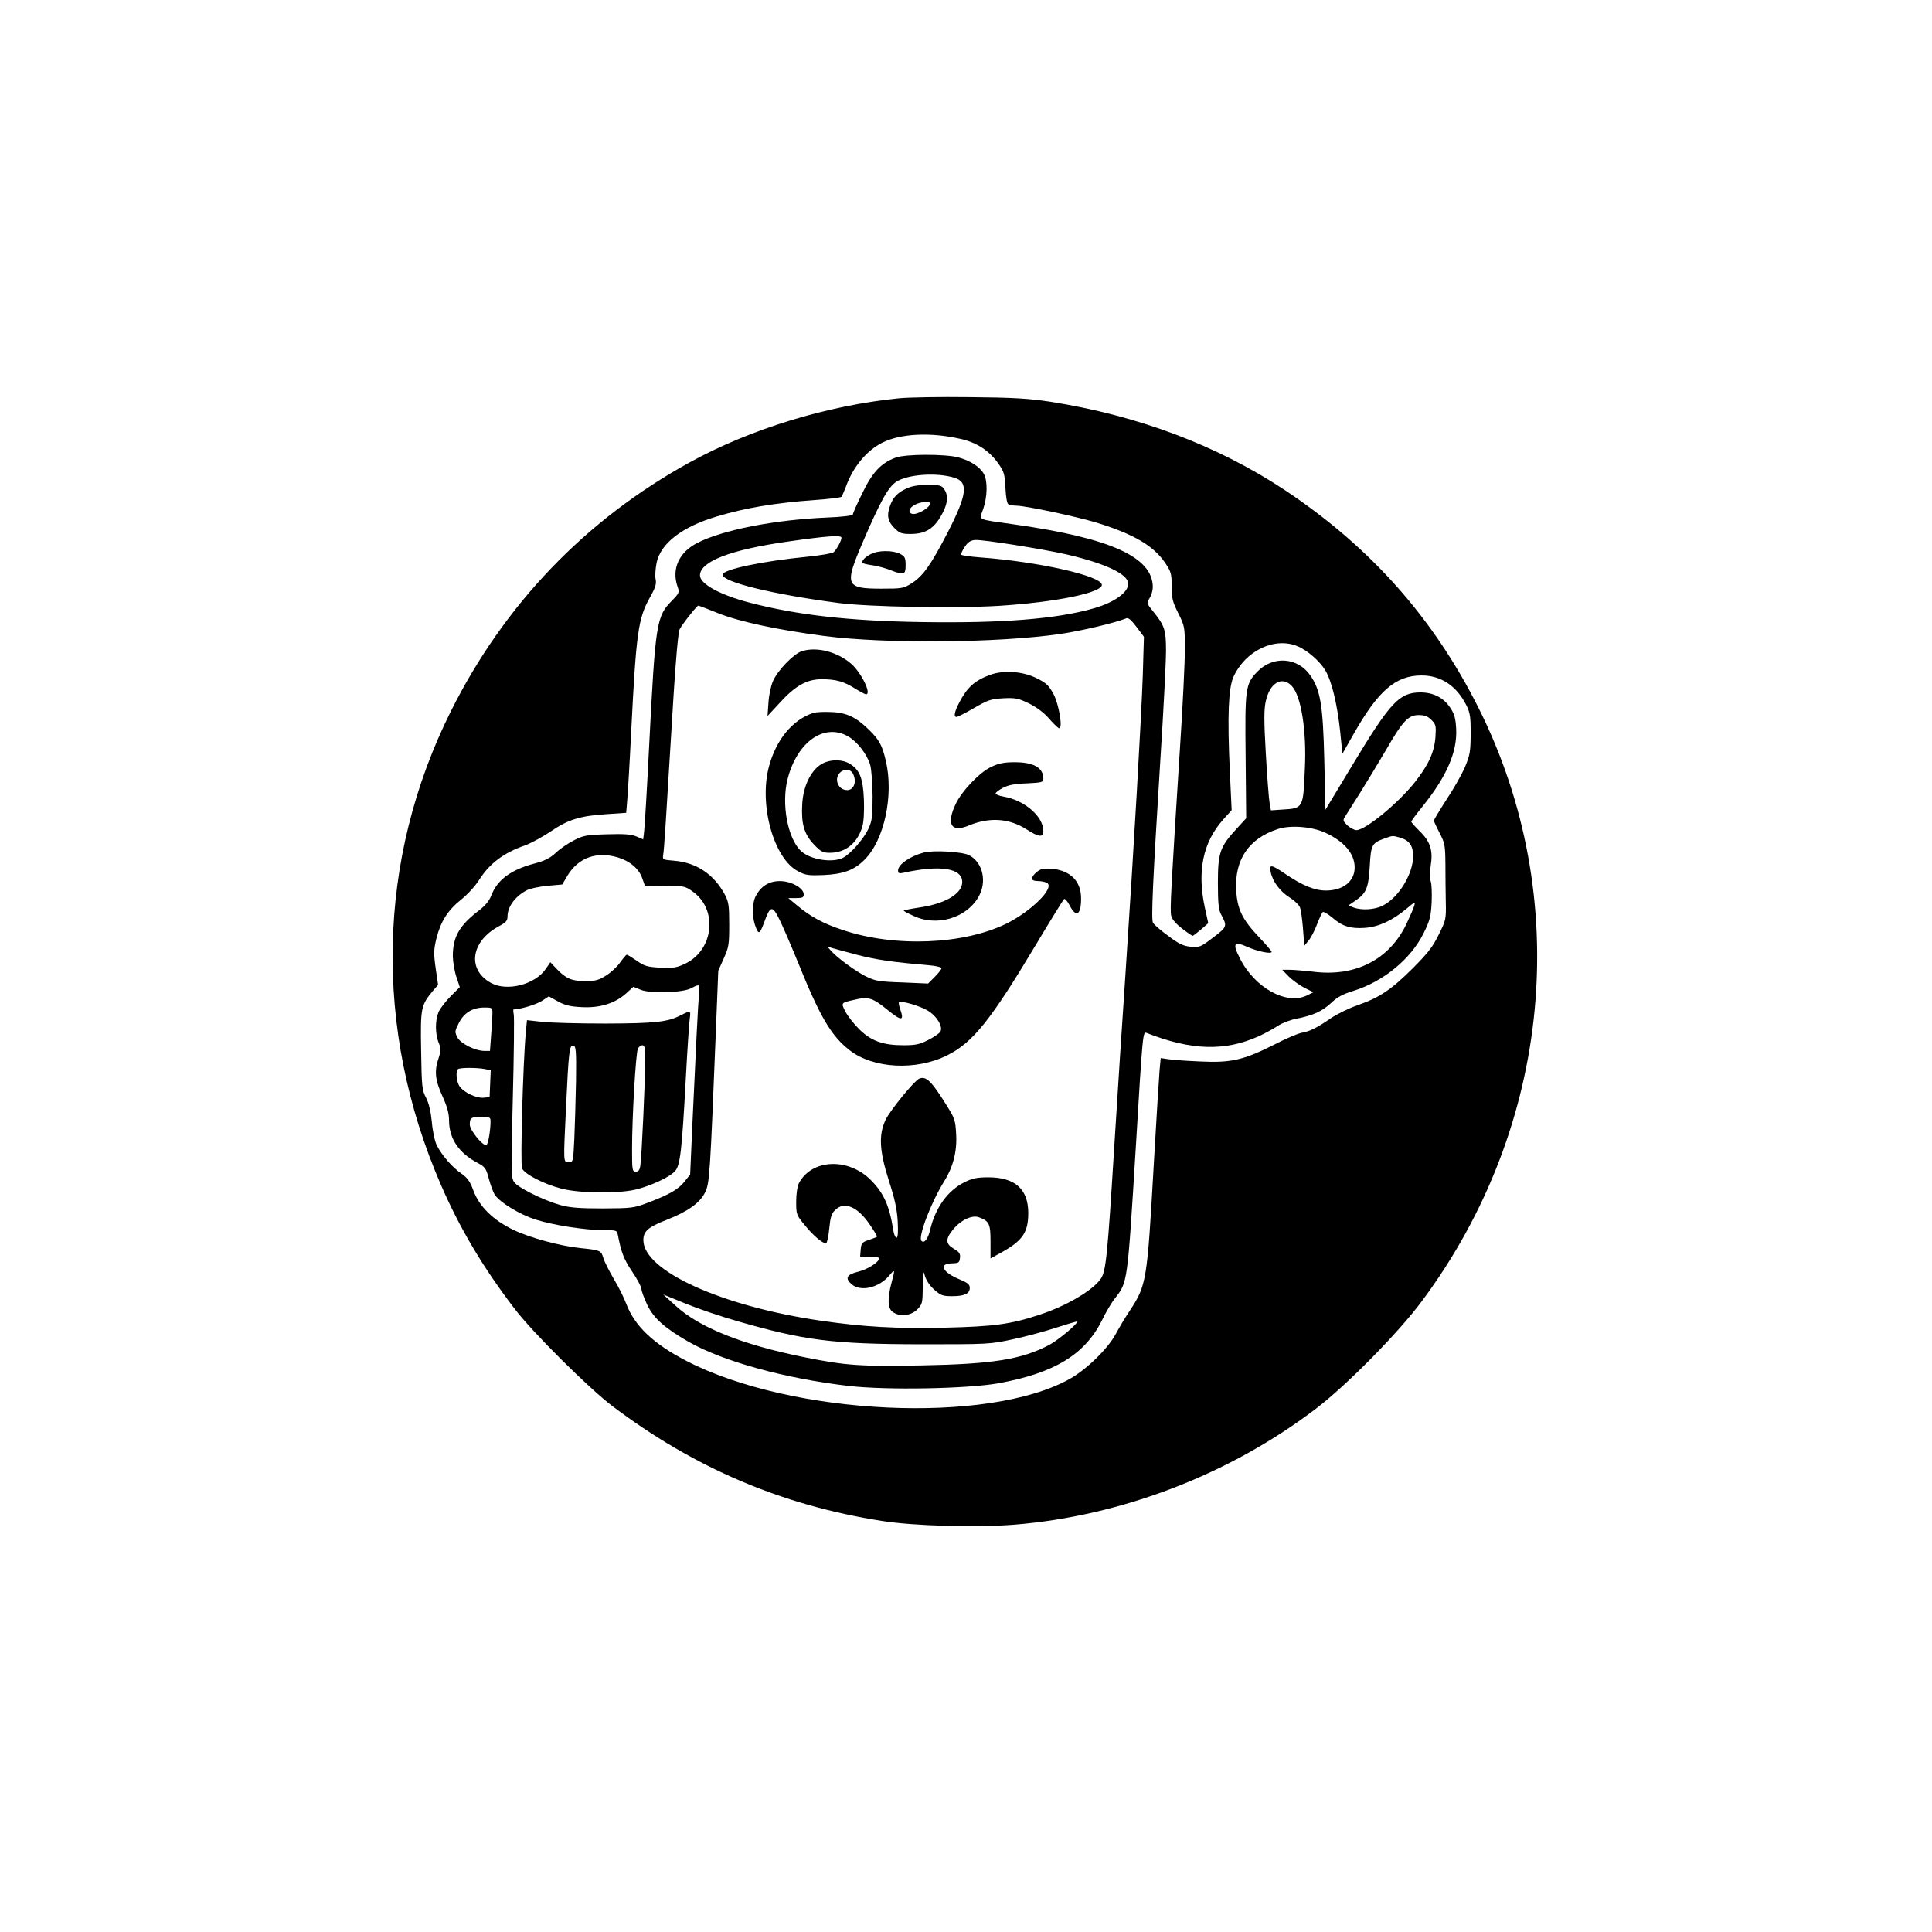
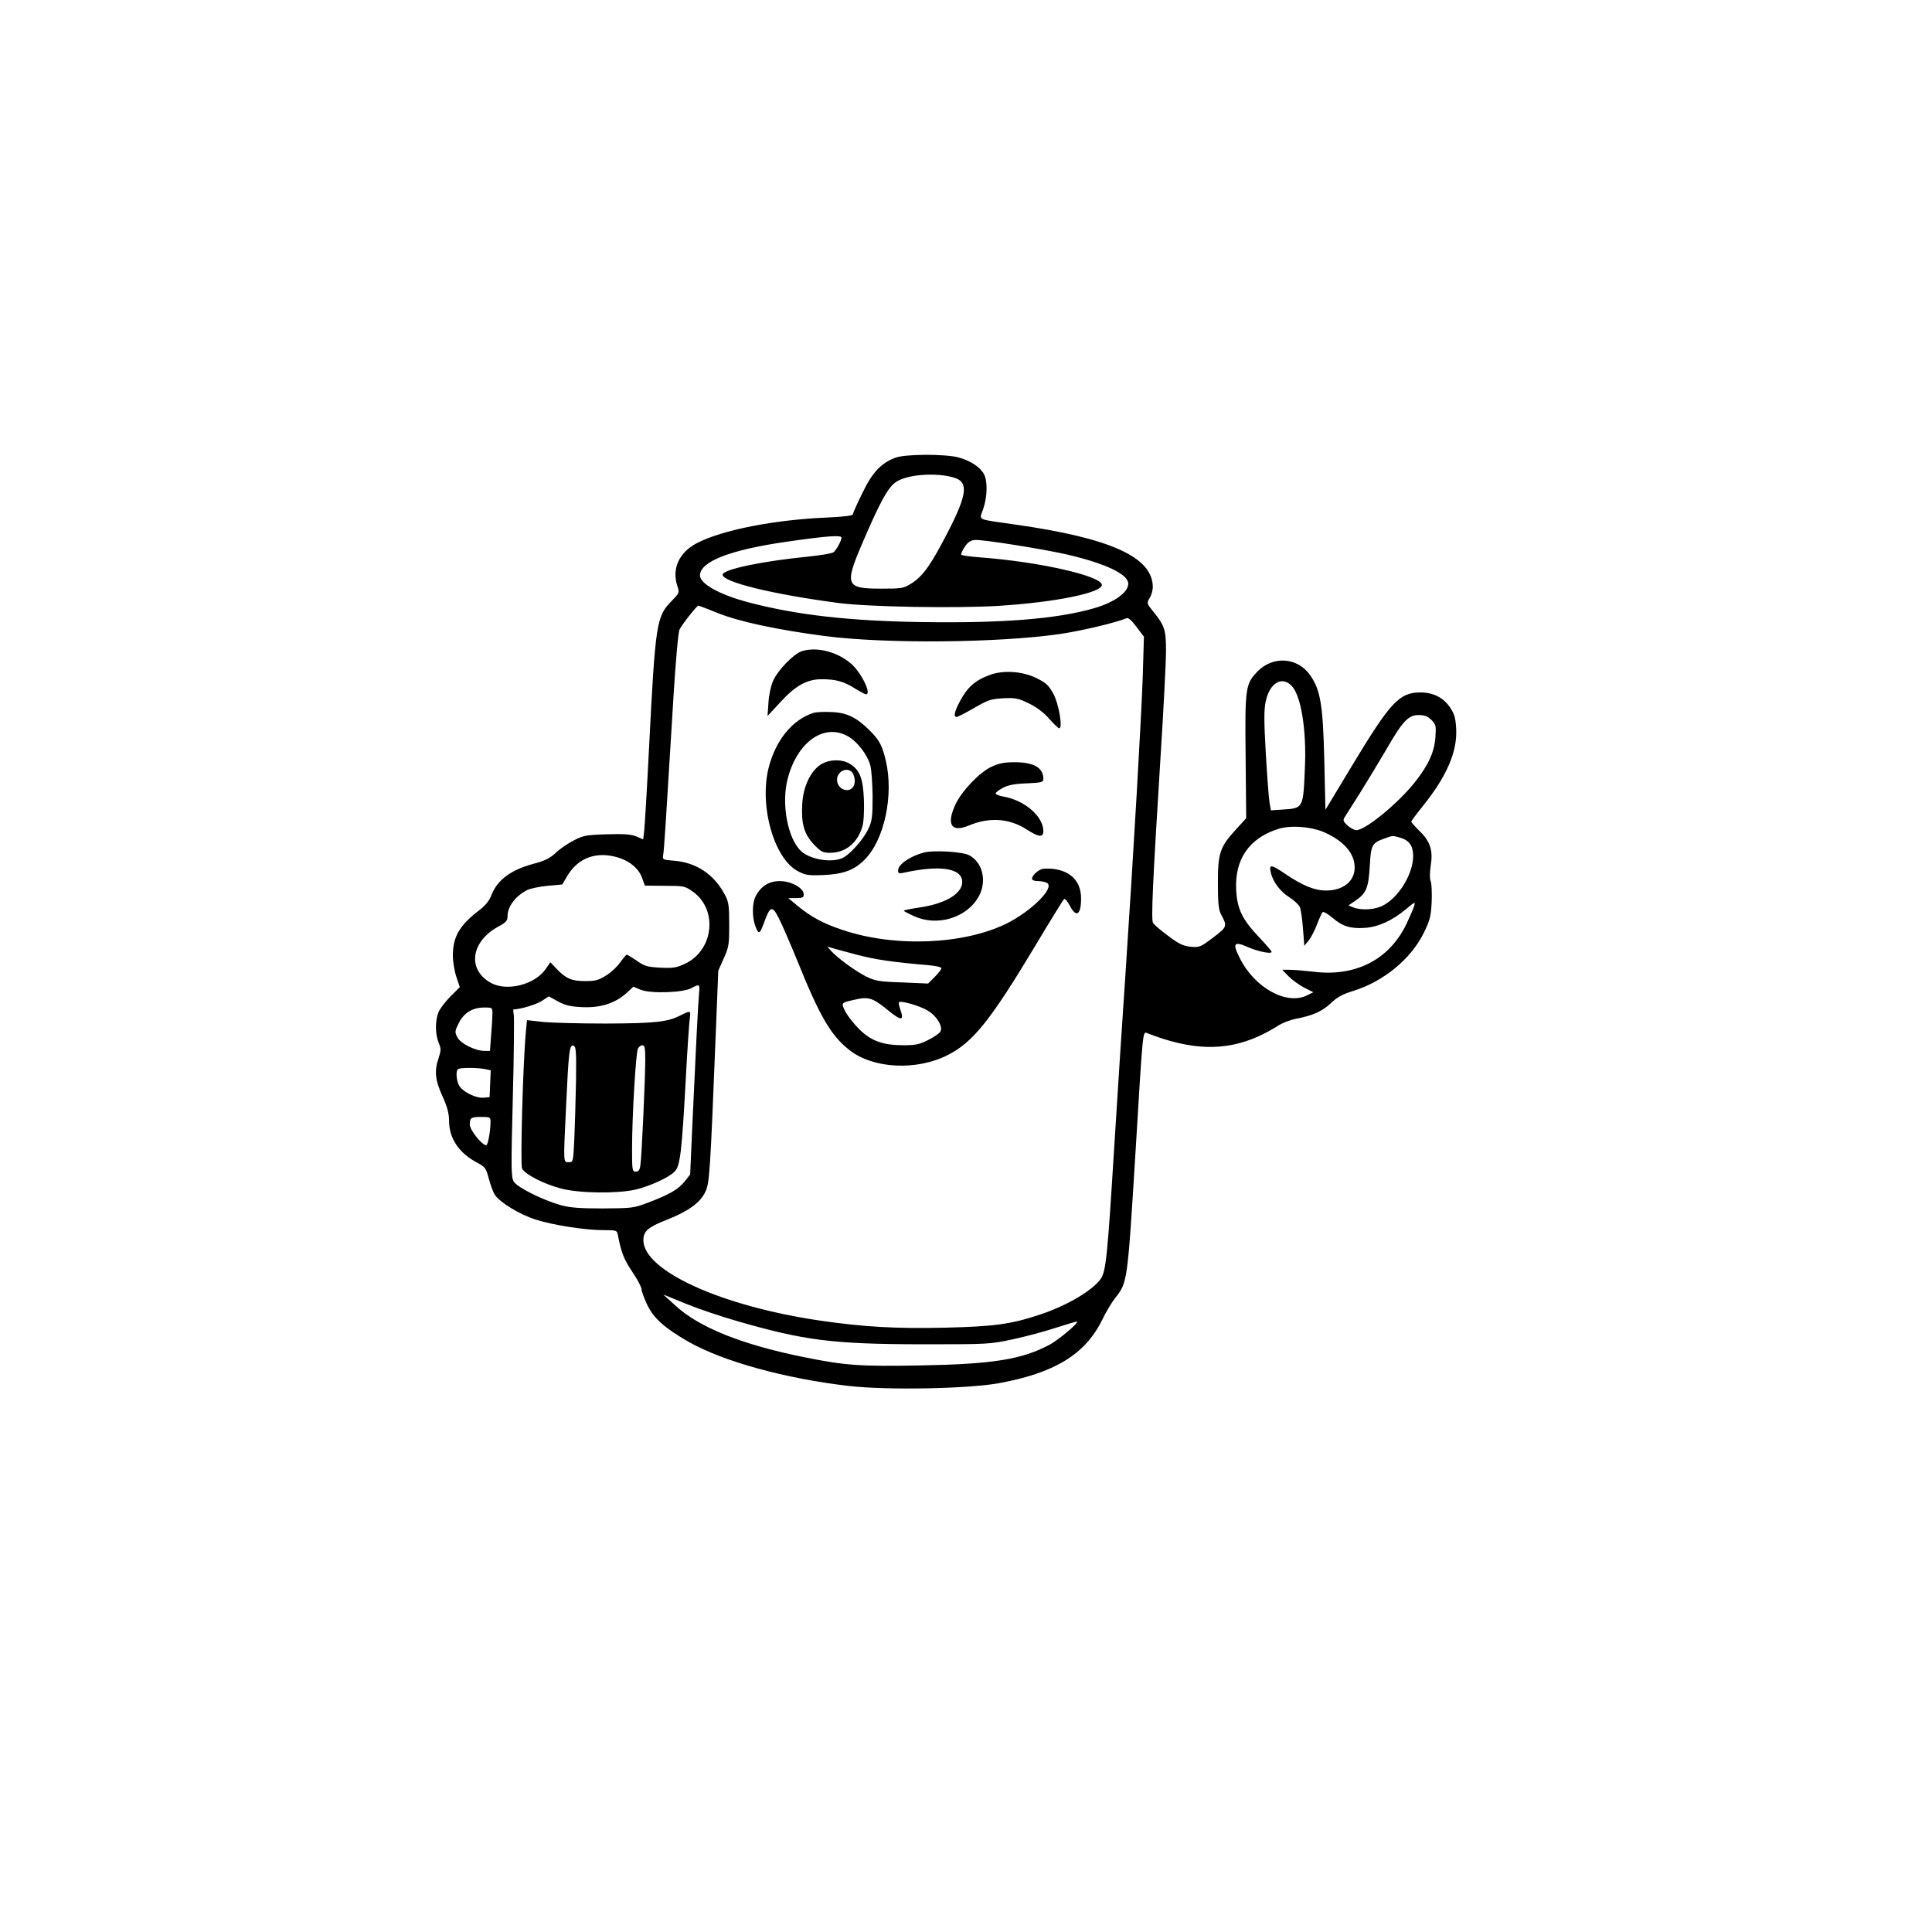
<svg xmlns="http://www.w3.org/2000/svg" version="1.0" width="270.933mm" height="270.933mm" viewBox="0 0 1024 1024" preserveAspectRatio="xMidYMid meet">
  <g transform="translate(0,1024) scale(0.1,-0.1)" fill="#000000" stroke="none">
-     <path d="M4765 8129 c-381 -38 -788 -163 -1110 -340 -551 -303 -981 -751 -1264 -1316 -394 -788 -413 -1686 -54 -2513 101 -233 227 -444 393 -660 96 -125 389 -416 515 -512 431 -326 897 -526 1428 -609 169 -27 500 -36 704 -20 567 46 1140 266 1597 614 163 124 441 406 564 573 688 926 802 2139 298 3143 -239 476 -572 851 -1024 1152 -359 238 -781 397 -1247 470 -114 17 -193 22 -425 24 -157 2 -325 -1 -375 -6z m325 -215 c86 -19 152 -62 200 -129 32 -45 35 -57 39 -130 2 -45 8 -83 15 -87 6 -4 25 -8 41 -8 50 0 323 -58 430 -91 194 -60 300 -122 361 -213 31 -46 34 -57 34 -124 0 -63 5 -82 35 -142 34 -68 35 -72 35 -192 0 -68 -11 -296 -25 -508 -49 -772 -55 -875 -47 -905 5 -19 27 -44 58 -67 27 -21 52 -38 55 -38 3 0 23 15 44 33 l39 34 -18 82 c-42 194 -10 347 97 467 l45 50 -10 214 c-13 286 -7 431 19 491 62 139 218 215 340 164 53 -22 119 -80 148 -129 34 -58 62 -176 78 -321 l12 -120 58 102 c131 232 224 313 362 313 103 0 186 -56 237 -158 20 -40 23 -62 23 -152 -1 -95 -4 -112 -31 -177 -17 -39 -61 -117 -98 -172 -36 -56 -66 -106 -66 -110 0 -5 14 -35 30 -66 28 -53 30 -66 31 -164 0 -58 1 -149 2 -201 2 -92 1 -97 -38 -175 -32 -65 -58 -98 -140 -180 -112 -111 -173 -152 -290 -193 -44 -15 -107 -46 -140 -68 -77 -53 -112 -70 -156 -78 -19 -3 -87 -32 -150 -65 -158 -79 -224 -95 -386 -87 -71 3 -147 8 -170 12 l-41 6 -6 -64 c-3 -34 -17 -261 -31 -503 -35 -618 -38 -636 -127 -772 -25 -37 -58 -93 -74 -123 -41 -77 -155 -189 -245 -239 -435 -242 -1473 -193 -2031 96 -176 91 -274 185 -319 303 -11 30 -40 89 -65 130 -24 41 -50 92 -56 112 -12 40 -15 42 -123 53 -107 11 -268 55 -353 96 -109 52 -182 125 -213 209 -18 49 -31 67 -65 91 -47 32 -102 95 -129 149 -10 19 -22 74 -26 122 -6 60 -16 101 -31 130 -21 40 -23 57 -26 250 -4 226 -1 240 63 317 l27 31 -13 89 c-11 78 -10 97 4 157 23 90 59 148 131 206 33 26 76 73 96 105 55 87 130 143 242 182 31 11 91 44 135 73 93 64 157 84 300 93 l102 7 5 62 c3 33 13 196 21 361 27 536 37 607 101 721 28 50 34 70 29 94 -4 16 -1 55 5 87 22 104 135 191 320 246 150 45 303 71 519 87 74 5 138 13 141 17 4 5 14 29 24 55 38 104 109 190 193 232 96 48 255 56 413 20z" />
    <path d="M4746 7814 c-76 -28 -123 -78 -176 -189 -28 -56 -50 -107 -50 -112 0 -6 -60 -13 -137 -16 -280 -12 -554 -66 -688 -135 -97 -50 -136 -138 -104 -231 11 -31 9 -35 -30 -75 -82 -84 -87 -113 -121 -781 -11 -220 -23 -419 -26 -442 l-5 -42 -37 16 c-27 11 -64 14 -157 11 -108 -3 -126 -7 -173 -32 -30 -15 -73 -44 -95 -65 -32 -30 -60 -44 -122 -60 -120 -33 -190 -86 -221 -167 -10 -27 -32 -54 -62 -77 -108 -82 -142 -142 -142 -246 1 -31 9 -80 19 -109 l18 -54 -49 -49 c-27 -27 -56 -65 -64 -84 -18 -44 -18 -116 1 -162 13 -31 13 -40 0 -80 -24 -69 -19 -117 20 -203 26 -57 35 -92 35 -131 1 -94 52 -170 150 -222 41 -22 46 -28 61 -85 9 -33 23 -72 32 -85 26 -40 133 -105 216 -131 94 -30 263 -56 360 -56 69 0 71 -1 76 -27 18 -92 31 -126 75 -192 28 -41 50 -83 50 -94 0 -10 14 -48 30 -82 34 -72 93 -124 218 -196 184 -105 514 -196 852 -235 203 -23 624 -15 790 14 298 54 460 152 551 335 21 44 52 95 68 115 68 87 66 76 111 802 37 616 37 613 58 605 236 -93 415 -98 594 -17 35 16 80 41 101 55 21 14 64 31 95 37 92 18 138 39 186 83 33 32 63 48 119 65 160 50 305 169 373 307 33 67 38 88 42 163 2 48 0 98 -5 111 -6 14 -5 47 0 83 13 80 -2 128 -59 183 -24 24 -44 46 -44 50 0 4 27 40 60 81 128 159 184 289 178 410 -3 57 -9 79 -31 112 -35 54 -90 82 -159 82 -112 -1 -158 -50 -363 -390 l-140 -232 -6 263 c-7 291 -20 371 -74 449 -67 97 -199 106 -282 19 -62 -65 -65 -87 -61 -450 l3 -326 -54 -59 c-85 -93 -96 -124 -96 -284 0 -106 4 -142 16 -165 35 -65 34 -67 -41 -124 -67 -51 -72 -53 -119 -49 -40 4 -63 15 -120 58 -40 29 -75 60 -80 69 -10 19 -2 205 39 863 17 263 30 523 30 578 0 111 -7 134 -68 209 -34 42 -35 44 -19 71 10 15 17 42 17 58 0 159 -223 260 -731 332 -209 30 -189 20 -168 82 23 66 24 151 3 187 -22 38 -73 70 -136 87 -71 18 -279 18 -332 -2z m312 -106 c76 -23 68 -89 -33 -286 -91 -176 -131 -233 -192 -273 -45 -28 -52 -29 -163 -29 -188 0 -195 18 -99 242 94 219 136 296 179 324 60 40 214 51 308 22z m-598 -318 c0 -16 -27 -65 -42 -77 -7 -6 -67 -16 -133 -23 -245 -24 -455 -68 -455 -96 0 -39 265 -104 615 -150 161 -21 622 -29 850 -15 299 19 545 69 545 111 0 47 -333 123 -648 146 -51 4 -95 10 -97 14 -3 4 6 23 18 41 16 25 31 35 54 37 37 4 368 -49 493 -78 203 -48 320 -104 320 -154 0 -46 -74 -99 -182 -130 -197 -57 -491 -80 -919 -73 -377 6 -654 37 -906 103 -155 40 -263 99 -263 144 0 74 161 136 461 179 216 31 289 36 289 21z m-654 -400 c113 -45 313 -88 564 -121 324 -42 917 -37 1251 11 113 17 291 59 349 83 10 5 27 -10 54 -46 l39 -52 -6 -205 c-7 -210 -48 -929 -92 -1585 -14 -203 -41 -620 -60 -925 -35 -564 -43 -646 -70 -687 -41 -61 -182 -145 -327 -192 -151 -50 -241 -62 -500 -68 -260 -6 -430 4 -658 37 -528 77 -940 265 -940 427 0 47 25 69 122 107 115 45 179 91 206 148 23 47 26 98 56 848 l13 325 29 65 c27 60 29 74 29 180 0 101 -3 120 -23 158 -58 108 -150 170 -269 180 -60 5 -62 5 -58 31 5 25 14 168 55 845 11 180 25 338 32 350 14 28 91 125 99 126 4 0 51 -18 105 -40z m3039 -384 c51 -51 81 -237 71 -441 -9 -211 -8 -209 -121 -216 l-59 -4 -7 40 c-4 22 -13 140 -20 262 -10 175 -10 233 0 277 21 96 84 134 136 82z m742 -182 c24 -24 25 -31 21 -92 -6 -79 -37 -147 -109 -238 -90 -113 -262 -254 -310 -254 -10 0 -31 11 -46 24 -23 21 -26 28 -17 43 6 10 43 68 81 128 38 61 100 163 138 228 89 155 119 187 174 187 32 0 48 -6 68 -26z m-562 -598 c100 -46 155 -111 155 -184 0 -73 -61 -122 -152 -122 -61 0 -124 26 -217 89 -74 50 -85 51 -76 9 10 -50 49 -102 99 -134 24 -15 49 -38 55 -51 6 -12 13 -64 17 -114 l7 -92 23 28 c13 16 33 55 45 87 12 32 26 61 30 64 5 3 28 -11 51 -30 53 -46 96 -59 171 -54 73 5 145 38 220 100 45 38 49 40 43 18 -4 -14 -23 -58 -42 -98 -91 -189 -271 -281 -495 -252 -46 5 -101 10 -123 10 l-40 0 34 -35 c19 -19 56 -46 83 -60 l48 -24 -30 -15 c-109 -57 -281 37 -360 196 -40 78 -31 91 41 59 54 -24 128 -39 128 -26 0 4 -31 40 -68 79 -88 93 -114 147 -120 247 -9 163 67 275 221 325 67 22 181 13 252 -20z m397 -26 c47 -14 68 -43 68 -97 0 -95 -77 -221 -161 -263 -42 -22 -112 -26 -155 -10 l-27 11 35 24 c60 40 71 68 78 183 6 114 12 124 76 147 48 17 42 17 86 5z m-4146 -105 c63 -19 111 -60 128 -110 l14 -39 105 -1 c100 0 107 -1 148 -30 134 -94 113 -307 -36 -381 -48 -23 -64 -26 -134 -23 -70 4 -85 8 -126 37 -25 17 -49 32 -53 32 -4 -1 -19 -19 -35 -41 -15 -22 -48 -53 -74 -69 -39 -25 -57 -30 -110 -30 -73 0 -103 13 -152 64 l-34 36 -24 -35 c-57 -84 -207 -122 -292 -74 -127 71 -105 221 44 300 37 20 45 29 45 52 0 52 42 108 105 140 17 8 65 18 107 22 l78 7 29 49 c58 94 154 128 267 94z m429 -722 c-5 -51 -17 -292 -36 -708 l-11 -250 -30 -38 c-33 -41 -81 -69 -198 -113 -71 -27 -83 -28 -235 -29 -123 0 -175 4 -225 18 -92 26 -227 93 -246 123 -15 23 -16 60 -6 442 6 229 8 429 5 445 -3 15 -3 27 -1 27 35 0 121 26 150 45 l37 24 47 -26 c38 -21 65 -28 128 -31 97 -5 176 20 236 74 l37 34 39 -16 c51 -21 225 -16 269 9 43 23 45 22 40 -30z m-1095 -105 c0 -18 -3 -70 -7 -115 l-6 -83 -29 0 c-49 0 -127 39 -144 72 -14 28 -14 33 8 76 27 54 73 82 135 82 42 0 43 -1 43 -32z m-41 -294 l32 -7 -3 -71 -3 -71 -32 -3 c-37 -4 -105 28 -127 60 -16 23 -22 79 -9 91 8 9 100 9 142 1z m31 -276 c0 -54 -14 -128 -23 -128 -22 0 -87 81 -87 109 0 37 6 41 62 41 43 0 48 -2 48 -22z m1310 -1061 c354 -102 503 -121 970 -122 361 0 366 0 491 27 70 15 173 43 230 62 57 18 105 33 107 31 9 -8 -98 -97 -146 -123 -146 -77 -297 -102 -678 -109 -323 -6 -401 -1 -619 43 -333 67 -559 158 -685 274 l-65 59 120 -49 c66 -27 190 -69 275 -93z" />
-     <path d="M4805 7651 c-49 -22 -73 -48 -89 -96 -17 -48 -10 -80 26 -115 26 -26 37 -30 84 -30 84 0 130 31 173 117 25 50 27 90 5 121 -13 19 -24 22 -87 22 -48 0 -85 -6 -112 -19z m125 -79 c0 -23 -72 -64 -97 -55 -22 8 -14 32 15 47 29 17 82 21 82 8z" />
-     <path d="M4615 7303 c-29 -15 -45 -31 -45 -45 0 -4 21 -9 48 -13 26 -3 70 -15 97 -25 77 -30 85 -28 85 25 0 39 -4 46 -30 60 -38 19 -117 19 -155 -2z" />
    <path d="M4251 6789 c-43 -13 -129 -101 -154 -159 -11 -25 -22 -75 -24 -115 l-5 -70 63 68 c83 92 145 127 224 127 76 0 118 -12 178 -50 26 -16 52 -30 57 -30 32 0 -27 119 -81 164 -73 62 -180 89 -258 65z" />
    <path d="M5250 6664 c-83 -30 -123 -66 -165 -146 -26 -50 -32 -78 -15 -78 6 0 47 21 92 47 74 43 89 48 155 52 67 3 80 0 138 -28 42 -21 80 -50 107 -82 24 -27 47 -49 52 -49 20 0 -2 128 -30 181 -25 46 -38 59 -89 84 -73 37 -174 44 -245 19z" />
    <path d="M4310 6461 c-110 -36 -197 -142 -235 -286 -53 -204 27 -487 155 -553 39 -21 56 -23 135 -20 105 5 163 26 218 82 104 104 155 341 112 524 -19 81 -34 109 -86 161 -70 69 -120 94 -203 97 -39 2 -82 0 -96 -5z m185 -124 c48 -27 100 -94 117 -150 7 -23 12 -98 13 -167 0 -108 -3 -132 -22 -172 -24 -53 -94 -133 -134 -154 -57 -29 -172 -11 -222 34 -72 65 -107 252 -72 385 51 196 194 296 320 224z" />
    <path d="M4349 6187 c-54 -36 -92 -117 -97 -209 -6 -104 10 -160 63 -215 36 -38 47 -43 84 -43 82 0 145 51 171 137 8 25 11 80 9 144 -5 116 -22 159 -77 192 -43 25 -111 22 -153 -6z m171 -46 c26 -49 1 -99 -43 -87 -35 8 -52 52 -32 82 19 29 60 32 75 5z" />
    <path d="M5255 6176 c-63 -29 -157 -128 -190 -198 -51 -108 -23 -153 71 -113 109 45 213 38 305 -21 65 -42 89 -44 89 -9 0 78 -100 164 -212 183 -22 4 -40 11 -41 16 -1 5 16 18 38 30 29 15 63 22 128 24 79 4 87 6 87 24 0 59 -51 88 -152 88 -56 0 -85 -6 -123 -24z" />
    <path d="M4895 5721 c-71 -19 -135 -63 -135 -94 0 -16 5 -18 28 -13 195 43 312 25 312 -49 0 -62 -90 -115 -227 -135 -46 -7 -83 -14 -83 -17 0 -2 24 -15 53 -28 121 -57 277 -12 342 99 48 81 25 184 -48 223 -36 19 -191 28 -242 14z" />
    <path d="M5520 5633 c-24 -9 -50 -35 -50 -50 0 -8 12 -13 33 -13 17 0 39 -5 47 -10 41 -26 -83 -149 -215 -215 -228 -112 -593 -127 -869 -34 -103 34 -169 70 -240 129 l-48 40 41 0 c34 0 41 3 41 20 0 33 -66 70 -127 70 -57 0 -101 -27 -128 -81 -18 -34 -19 -103 -4 -150 19 -55 25 -53 48 9 33 92 44 95 80 23 17 -33 60 -133 97 -223 120 -298 179 -398 278 -475 125 -97 352 -109 517 -26 135 67 230 186 466 580 80 134 149 245 153 248 5 3 18 -12 30 -35 34 -66 60 -50 60 38 0 90 -54 146 -150 157 -25 2 -52 2 -60 -2z m-980 -453 c105 -27 187 -39 383 -56 37 -3 67 -10 67 -16 0 -5 -16 -26 -35 -45 l-36 -36 -138 6 c-124 4 -143 8 -192 32 -58 30 -151 98 -184 135 l-20 23 20 -6 c11 -4 72 -20 135 -37z m161 -290 c78 -64 93 -63 70 2 -6 17 -9 34 -6 36 10 10 109 -19 150 -43 49 -28 85 -87 69 -113 -5 -9 -34 -29 -64 -44 -45 -23 -66 -28 -131 -28 -110 0 -172 23 -235 85 -29 29 -61 70 -73 93 -24 47 -24 47 43 62 78 19 99 13 177 -50z" />
-     <path d="M4872 4523 c-25 -10 -155 -169 -178 -218 -38 -80 -33 -165 17 -322 31 -96 43 -150 47 -215 3 -59 1 -88 -6 -88 -6 0 -14 17 -17 38 -21 132 -51 199 -120 268 -120 120 -314 111 -381 -18 -8 -16 -14 -56 -14 -97 0 -67 1 -71 45 -124 44 -55 94 -97 113 -97 5 0 13 34 17 76 6 62 12 82 31 100 48 49 120 19 185 -78 23 -33 39 -61 37 -63 -2 -2 -22 -10 -43 -17 -36 -12 -40 -17 -43 -50 l-3 -38 50 0 c28 0 51 -4 51 -9 0 -20 -61 -59 -110 -71 -63 -15 -73 -35 -36 -67 48 -41 144 -19 199 46 31 37 32 35 12 -39 -22 -83 -20 -136 7 -154 38 -27 95 -20 129 13 28 28 29 34 30 123 1 81 2 88 11 56 6 -22 25 -51 49 -73 35 -31 45 -35 95 -35 66 0 94 13 94 44 0 18 -11 27 -54 45 -92 38 -114 84 -40 85 35 1 39 4 42 28 3 23 -3 32 -32 49 -45 26 -46 52 -4 103 41 50 101 78 137 64 54 -20 61 -34 61 -130 l0 -88 58 32 c112 62 142 106 142 209 0 126 -70 189 -211 189 -61 0 -85 -5 -127 -26 -89 -44 -154 -135 -182 -252 -11 -48 -31 -74 -46 -59 -20 19 52 207 120 315 47 75 69 158 64 248 -4 77 -7 86 -53 159 -78 125 -106 153 -143 138z" />
    <path d="M3610 4860 c-70 -37 -136 -44 -400 -45 -140 0 -291 4 -336 9 l-81 9 -6 -64 c-15 -161 -30 -699 -20 -722 15 -31 115 -83 209 -107 97 -25 297 -27 393 -5 78 19 179 65 208 97 28 29 37 104 58 493 8 154 18 297 21 318 6 41 4 42 -46 17z m-557 -350 c-2 -102 -6 -240 -9 -307 -6 -121 -6 -123 -30 -123 -29 0 -28 -6 -14 291 14 296 18 331 38 327 15 -3 17 -23 15 -188z m367 115 c0 -102 -19 -522 -26 -562 -3 -24 -10 -33 -24 -33 -19 0 -20 8 -20 121 0 170 20 510 31 531 5 10 16 18 24 18 12 0 15 -16 15 -75z" />
  </g>
</svg>